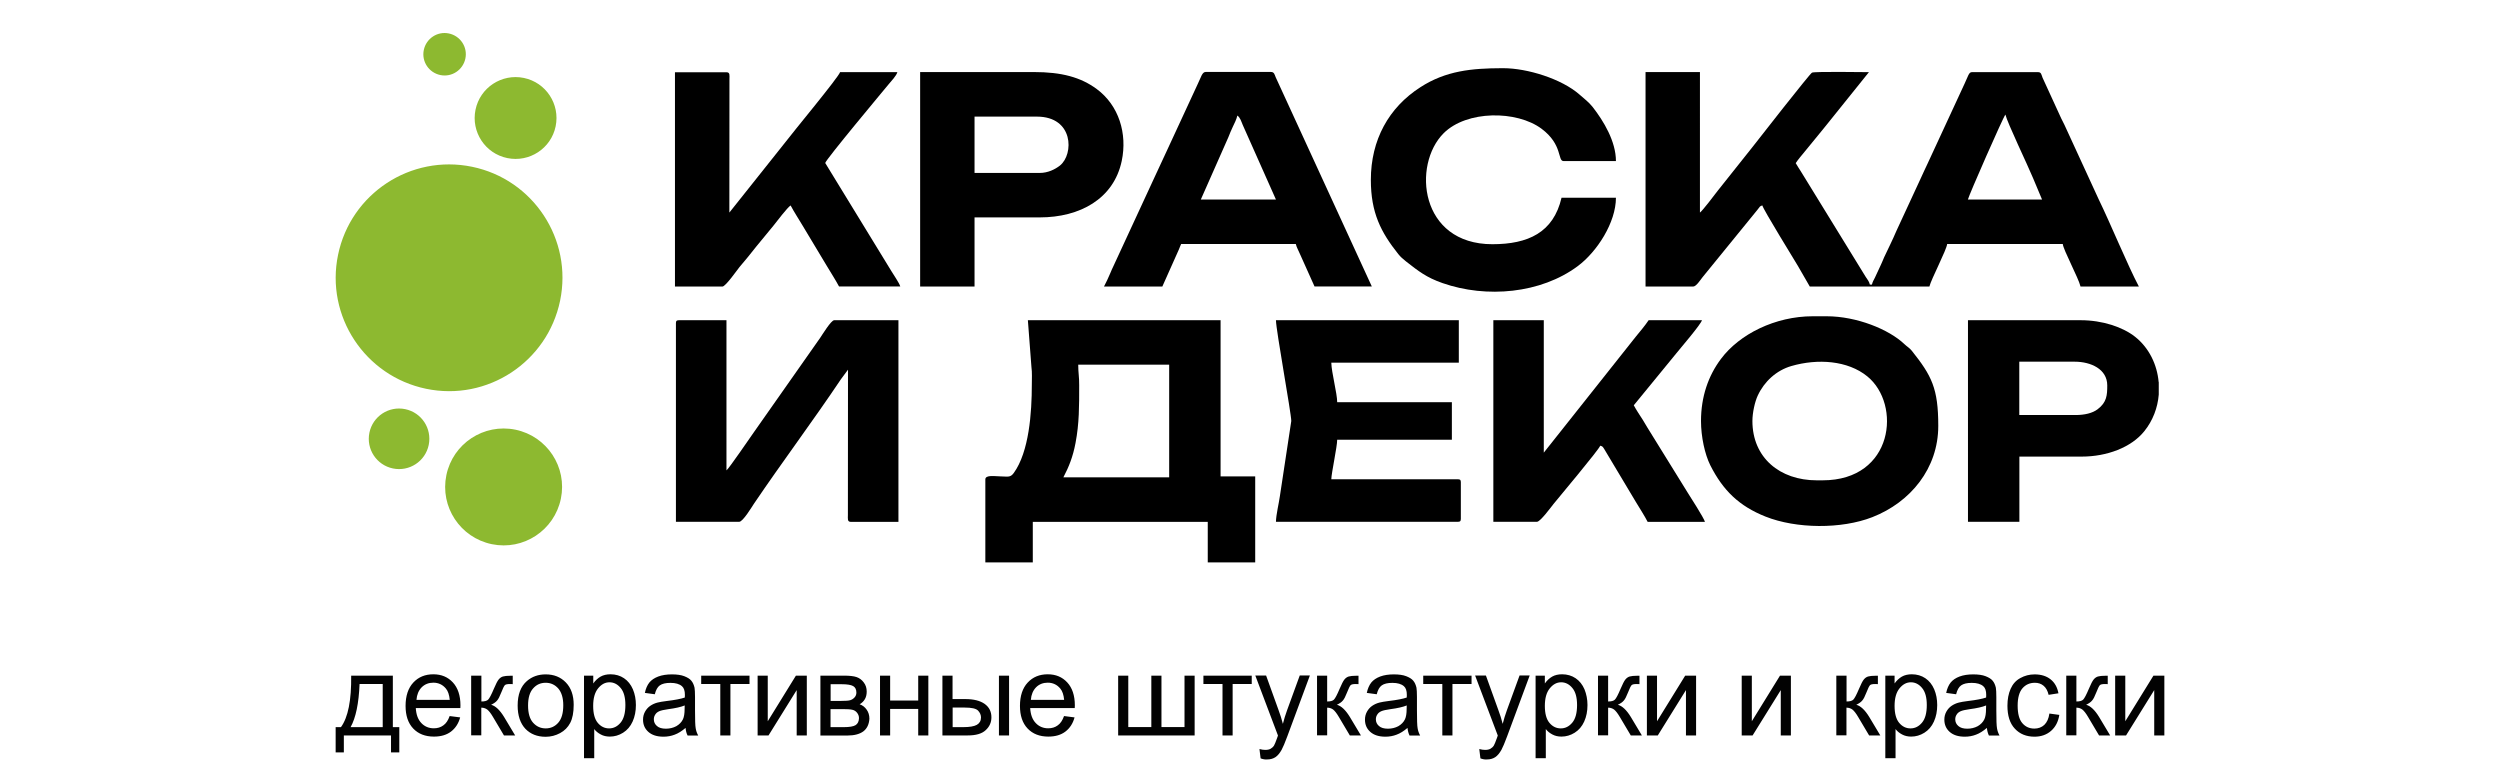
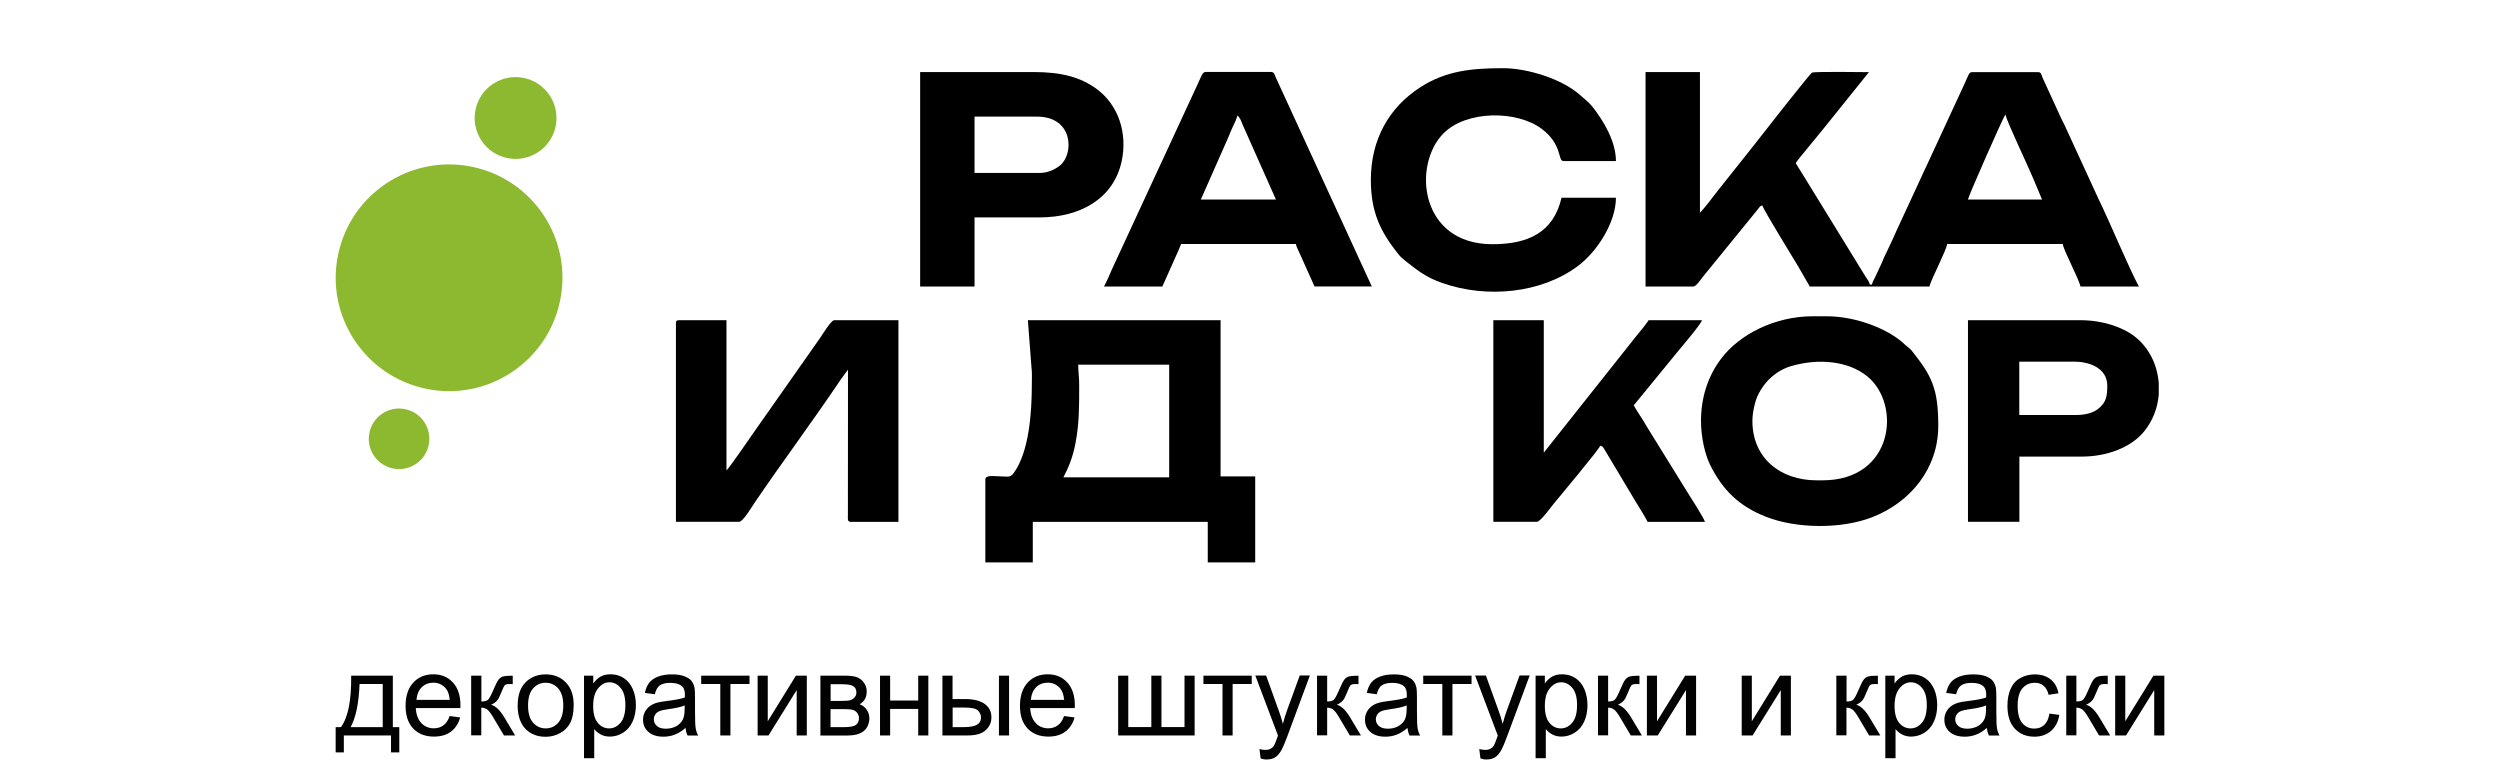
<svg xmlns="http://www.w3.org/2000/svg" version="1.1" id="Слой_1" x="0px" y="0px" viewBox="0 0 259.2 81.19" style="enable-background:new 0 0 259.2 81.19;" xml:space="preserve">
  <style type="text/css"> .st0{fill-rule:evenodd;clip-rule:evenodd;} .st1{fill-rule:evenodd;clip-rule:evenodd;fill:#8DB930;} .st2{fill-rule:evenodd;clip-rule:evenodd;fill:#020202;} </style>
  <g>
    <path class="st0" d="M207.92,11.88c0.19,0.83,2.32,5.26,2.86,6.57l0.94,2.24h-7.69C204.14,20.22,207.68,12.16,207.92,11.88 L207.92,11.88z M170.62,29.71h4.92c0.32,0,0.72-0.64,0.98-0.97l5.66-6.95c0.3-0.38,0.27-0.42,0.54-0.49 c0.11,0.46,3.3,5.61,3.68,6.26l1.24,2.15h12.4c0.17-0.73,1.8-3.84,1.84-4.41h11.99c0.05,0.6,1.64,3.54,1.84,4.41h6.05 c-1.14-2.15-2.96-6.57-4.17-9.05l-3.55-7.72c-0.12-0.26-0.22-0.42-0.34-0.68l-1.93-4.21c-0.12-0.3-0.12-0.57-0.46-0.57h-6.87 c-0.32,0-0.39,0.44-0.75,1.19l-3.86,8.34c-0.22,0.49-0.44,0.91-0.65,1.4l-2.56,5.53c-0.41,0.97-0.83,1.79-1.27,2.73 c-0.13,0.28-0.17,0.44-0.31,0.72l-0.65,1.4c-0.13,0.26-0.23,0.4-0.31,0.72h-0.21c-0.09-0.37-0.25-0.51-0.43-0.8l-6.75-10.98 c-0.17-0.29-0.34-0.5-0.51-0.82c0.25-0.38,0.59-0.77,0.9-1.15l1.94-2.37c0.17-0.21,0.3-0.37,0.46-0.57l4.29-5.34 c-0.57,0-5.59-0.08-5.9,0.05c-0.21,0.08-5.64,7.03-6.24,7.8l-3.54,4.45c-0.29,0.38-1.56,2.06-1.84,2.26V7.47h-5.64V29.71z" />
    <path class="st0" d="M111.79,37.81h9.43v11.68h-10.97c0.57-1.08,0.99-2.13,1.26-3.56c0.39-2.04,0.38-3.83,0.38-5.97 C111.9,39.09,111.79,38.66,111.79,37.81L111.79,37.81z M106.98,39.86c0,2.91-0.28,6.99-1.88,9.19c-0.36,0.49-0.62,0.35-1.4,0.34 c-0.48,0-1.54-0.19-1.54,0.31v8.61h4.92v-4.2h18.14v4.2h4.92v-8.92h-3.59V33.2h-19.98l0.37,4.86 C107.02,38.63,106.98,39.26,106.98,39.86z" />
    <path class="st0" d="M70.08,33.5v20.6h6.56c0.39,0,1.33-1.58,1.52-1.86c2.88-4.26,6.23-8.74,9.02-12.91l0.74-1l-0.01,15.07 c0,0.38-0.08,0.71,0.32,0.71h4.92V33.2h-6.66c-0.32,0-1.23,1.5-1.45,1.82l-6.89,9.81c-0.26,0.36-2.57,3.75-2.83,3.94V33.2h-4.92 C70.15,33.2,70.08,33.27,70.08,33.5z" />
    <path class="st0" d="M142.13,18.65c0,3.41,1.04,5.43,2.85,7.7c0.25,0.31,0.47,0.49,0.79,0.75c1.29,1.01,2.12,1.67,3.79,2.25 c4.57,1.6,10.2,1.08,14.01-1.75c2.02-1.5,3.97-4.54,3.97-7.1h-5.64c-0.84,3.62-3.48,4.82-7.17,4.82c-7.55,0-8.32-8.25-5.05-11.51 c2.39-2.38,7.57-2.38,10.15-0.46c2.21,1.65,1.64,3.35,2.28,3.35h5.43c0-2.04-1.28-4.15-2.4-5.59c-0.42-0.53-0.87-0.86-1.37-1.3 c-1.86-1.64-5.43-2.74-7.91-2.74h-0.15c-3.1,0.01-5.8,0.26-8.44,1.97C143.98,11.15,142.13,14.51,142.13,18.65z" />
-     <path class="st0" d="M69.98,29.71h4.92c0.33,0,1.55-1.75,1.77-2.02c0.62-0.73,1.16-1.38,1.75-2.14l1.76-2.14 c0.34-0.43,1.45-1.89,1.79-2.11c0.36,0.68,0.83,1.39,1.22,2.05l2.54,4.23c0.43,0.72,0.88,1.41,1.26,2.12h6.35 c-0.1-0.36-0.71-1.23-0.94-1.62L85.56,16.9c0-0.29,6.17-7.67,6.58-8.17c0.28-0.34,0.79-0.86,0.9-1.25h-5.94 c-0.14,0.51-5.05,6.42-5.71,7.31l-5.77,7.25l0.01-13.84c0-0.38,0.08-0.71-0.32-0.71h-5.33V29.71z" />
    <path class="st0" d="M128.29,11.98c0.3,0.22,0.39,0.58,0.56,0.98l3.44,7.73h-7.79l2.86-6.47c0.15-0.38,0.28-0.7,0.46-1.08 C127.99,12.78,128.2,12.38,128.29,11.98L128.29,11.98z M114.46,29.71h6.05l1.71-3.83c0.11-0.24,0.14-0.38,0.24-0.58h11.89 c0.08,0.35,0.29,0.69,0.45,1.08l1.49,3.32h5.94l-9.97-21.7c-0.11-0.26-0.14-0.54-0.49-0.54h-6.76c-0.38,0-0.48,0.54-0.82,1.23 l-3.24,7c-0.46,0.99-0.84,1.83-1.3,2.8l-3.89,8.41c-0.23,0.54-0.43,0.88-0.64,1.41C114.89,28.86,114.7,29.25,114.46,29.71z" />
    <path class="st0" d="M181.69,43.65c0-0.87,0.26-2.01,0.55-2.63c0.68-1.47,1.94-2.62,3.49-3.07c2.73-0.79,5.84-0.58,7.87,1.07 c3.56,2.89,2.75,10.78-4.63,10.78h-0.61C184.53,49.8,181.69,47.45,181.69,43.65L181.69,43.65z M176.36,43.65 c0,1.64,0.4,3.46,0.96,4.58c1.32,2.62,2.99,4.24,5.73,5.33c3.19,1.27,7.87,1.31,11.07,0.06c3.97-1.55,6.84-5.06,6.84-9.46 c0-3.9-0.68-5.2-2.75-7.8c-0.23-0.29-0.49-0.42-0.76-0.68c-1.6-1.53-4.95-2.89-8.07-2.89h-1.43c-3.89,0-7.6,1.85-9.52,4.42 C177.1,38.98,176.36,41.16,176.36,43.65z" />
    <path class="st0" d="M107.8,17.93h-6.76v-5.84h6.46c3.83,0,3.85,3.9,2.4,5.07C109.39,17.56,108.65,17.93,107.8,17.93L107.8,17.93z M95.4,29.71h5.64v-7.17h6.76c4.16,0,7.67-1.92,8.5-5.85c0.6-2.84-0.3-5.76-2.58-7.45c-1.67-1.24-3.67-1.77-6.53-1.77H95.4V29.71z" />
-     <path class="st0" d="M132.29,54.1h18.86c0.24,0,0.31-0.07,0.31-0.31V50c0-0.24-0.07-0.31-0.31-0.31h-13.12 c0.01-0.64,0.61-3.38,0.61-4.1h11.89V41.7h-11.89c0-0.91-0.59-3.08-0.61-4.1h13.22V33.2h-18.96c0.02,1.1,1.59,9.66,1.59,10.45 l-1.18,7.78C132.59,52.22,132.31,53.33,132.29,54.1z" />
    <path class="st0" d="M154.84,54.1h4.51c0.35,0,1.47-1.54,1.73-1.86c0.43-0.54,4.72-5.64,4.83-6.03c0.27,0.07,0.26,0.12,0.4,0.32 l2.11,3.53c0.42,0.7,0.79,1.31,1.19,1.99c0.4,0.66,0.86,1.37,1.22,2.06h5.94c-0.09-0.38-1.55-2.65-1.79-3.03l-4.19-6.77 c-0.17-0.29-0.29-0.5-0.46-0.77c-0.32-0.5-0.67-1.01-0.94-1.52l4.43-5.41c0.43-0.53,2.52-2.97,2.64-3.41h-5.53 c-0.41,0.61-0.88,1.15-1.35,1.73l-9.52,12V33.2h-5.23V54.1z" />
    <path class="st0" d="M215.2,43.03h-5.84V37.5h5.74c1.67,0,3.38,0.76,3.38,2.46c0,1.02-0.05,1.76-1.01,2.48 C216.94,42.84,216.12,43.03,215.2,43.03L215.2,43.03z M223.81,39.62c-0.16-1.81-0.98-3.54-2.44-4.7c-1.28-1.01-3.38-1.72-5.65-1.72 h-11.68V54.1h5.33v-6.76h6.46c2.62,0,5.14-0.95,6.49-2.63c0.89-1.1,1.39-2.44,1.5-3.8V39.62z" />
  </g>
  <g>
    <path class="st1" d="M48.94,17.29c6.36,1.31,10.45,7.54,9.13,13.89c-1.32,6.36-7.54,10.45-13.89,9.13s-10.45-7.54-9.13-13.89 C36.36,20.07,42.58,15.98,48.94,17.29z" />
-     <path class="st1" d="M46.54,3.47c1.19,0.25,1.96,1.41,1.71,2.6c-0.25,1.19-1.41,1.96-2.6,1.71c-1.19-0.25-1.96-1.41-1.71-2.6 C44.19,3.99,45.35,3.22,46.54,3.47z" />
    <path class="st1" d="M42.01,42.42c1.7,0.35,2.79,2.01,2.44,3.71c-0.35,1.7-2.01,2.79-3.71,2.44c-1.7-0.35-2.79-2.01-2.44-3.71 C38.65,43.16,40.31,42.07,42.01,42.42z" />
-     <path class="st1" d="M53.44,44.55c3.28,0.68,5.39,3.88,4.71,7.16c-0.68,3.28-3.88,5.39-7.16,4.71c-3.28-0.68-5.39-3.88-4.71-7.16 C46.96,45.98,50.16,43.88,53.44,44.55z" />
    <path class="st1" d="M54.31,8.08c2.3,0.47,3.77,2.72,3.3,5.01c-0.47,2.3-2.72,3.77-5.01,3.3c-2.3-0.47-3.77-2.72-3.3-5.01 C49.77,9.08,52.02,7.61,54.31,8.08z" />
  </g>
  <path class="st2" d="M36.41,70.05h4.32v5.34h0.67v2.62h-0.86v-1.76h-4.89v1.76H34.8v-2.62h0.55C36.09,74.38,36.44,72.6,36.41,70.05 L36.41,70.05z M37.28,70.92c-0.08,2.01-0.39,3.5-0.93,4.47h3.33v-4.47H37.28L37.28,70.92z M46.62,74.24l1.09,0.14 c-0.17,0.63-0.49,1.12-0.95,1.47c-0.46,0.35-1.05,0.52-1.77,0.52c-0.9,0-1.62-0.28-2.15-0.84c-0.53-0.56-0.79-1.34-0.79-2.34 c0-1.04,0.27-1.85,0.8-2.42c0.54-0.58,1.23-0.86,2.08-0.86c0.83,0,1.5,0.28,2.02,0.84c0.52,0.56,0.79,1.36,0.79,2.38 c0,0.06,0,0.16-0.01,0.28h-4.62c0.04,0.68,0.23,1.2,0.58,1.56c0.34,0.36,0.78,0.54,1.29,0.54c0.38,0,0.71-0.1,0.98-0.3 C46.25,75.01,46.46,74.69,46.62,74.24L46.62,74.24z M43.18,72.56h3.45c-0.05-0.52-0.18-0.91-0.4-1.17c-0.33-0.4-0.77-0.61-1.3-0.61 c-0.48,0-0.89,0.16-1.21,0.48C43.4,71.59,43.22,72.02,43.18,72.56L43.18,72.56z M48.86,70.05h1.05v2.68c0.33,0,0.57-0.06,0.7-0.19 c0.13-0.13,0.33-0.5,0.59-1.12c0.21-0.49,0.37-0.81,0.5-0.97c0.13-0.16,0.28-0.26,0.44-0.31c0.17-0.05,0.44-0.08,0.81-0.08h0.21 v0.87l-0.29-0.01c-0.28,0-0.45,0.04-0.53,0.12c-0.08,0.09-0.21,0.34-0.37,0.76c-0.16,0.41-0.3,0.69-0.44,0.84 c-0.13,0.16-0.34,0.3-0.61,0.43c0.45,0.12,0.9,0.54,1.34,1.26l1.15,1.92h-1.16l-1.14-1.92c-0.23-0.39-0.43-0.64-0.6-0.77 c-0.17-0.12-0.37-0.19-0.61-0.19v2.87h-1.05V70.05L48.86,70.05z M53.67,73.15c0-1.14,0.32-1.99,0.96-2.54 c0.53-0.46,1.18-0.69,1.95-0.69c0.85,0,1.55,0.28,2.09,0.84c0.54,0.56,0.81,1.33,0.81,2.31c0,0.8-0.12,1.42-0.36,1.88 c-0.24,0.46-0.59,0.81-1.05,1.06c-0.46,0.25-0.96,0.38-1.5,0.38c-0.87,0-1.57-0.28-2.1-0.83C53.94,74.99,53.67,74.19,53.67,73.15 L53.67,73.15z M54.75,73.15c0,0.79,0.17,1.39,0.52,1.78c0.35,0.39,0.78,0.59,1.31,0.59c0.52,0,0.96-0.2,1.3-0.59 c0.35-0.4,0.52-1,0.52-1.81c0-0.76-0.18-1.34-0.52-1.74c-0.35-0.39-0.78-0.59-1.3-0.59c-0.53,0-0.96,0.19-1.31,0.59 C54.92,71.77,54.75,72.36,54.75,73.15L54.75,73.15z M60.55,78.63v-8.58h0.96v0.81c0.22-0.31,0.48-0.55,0.76-0.71 c0.28-0.16,0.63-0.24,1.03-0.24c0.53,0,1,0.14,1.4,0.41c0.4,0.27,0.71,0.66,0.92,1.15c0.21,0.5,0.31,1.04,0.31,1.63 c0,0.63-0.11,1.2-0.34,1.71c-0.23,0.51-0.56,0.89-0.99,1.16c-0.43,0.27-0.89,0.4-1.37,0.4c-0.35,0-0.67-0.07-0.94-0.22 c-0.28-0.15-0.51-0.33-0.68-0.56v3.02H60.55L60.55,78.63z M61.5,73.19c0,0.79,0.16,1.38,0.48,1.76c0.32,0.38,0.71,0.57,1.17,0.57 c0.47,0,0.86-0.2,1.19-0.59c0.33-0.39,0.5-1,0.5-1.83c0-0.79-0.16-1.38-0.49-1.77c-0.32-0.39-0.71-0.59-1.16-0.59 c-0.45,0-0.84,0.21-1.18,0.63C61.67,71.79,61.5,72.39,61.5,73.19L61.5,73.19z M71.08,75.47c-0.39,0.33-0.77,0.57-1.13,0.7 c-0.36,0.14-0.75,0.21-1.16,0.21c-0.68,0-1.2-0.17-1.57-0.5c-0.37-0.33-0.55-0.75-0.55-1.27c0-0.3,0.07-0.58,0.21-0.83 c0.14-0.25,0.32-0.45,0.54-0.6c0.22-0.15,0.48-0.27,0.76-0.34c0.21-0.05,0.52-0.11,0.94-0.16c0.85-0.1,1.48-0.22,1.88-0.36 c0-0.14,0.01-0.24,0.01-0.27c0-0.43-0.1-0.73-0.3-0.9c-0.27-0.24-0.67-0.35-1.2-0.35c-0.5,0-0.86,0.09-1.1,0.26 c-0.24,0.17-0.41,0.48-0.52,0.92l-1.03-0.14c0.09-0.44,0.25-0.8,0.46-1.07c0.22-0.27,0.53-0.48,0.93-0.63 c0.4-0.15,0.88-0.22,1.41-0.22c0.53,0,0.96,0.06,1.29,0.19c0.33,0.13,0.58,0.28,0.73,0.47c0.16,0.19,0.26,0.43,0.33,0.72 c0.03,0.18,0.05,0.5,0.05,0.97v1.39c0,0.97,0.02,1.59,0.07,1.85c0.04,0.26,0.13,0.51,0.26,0.75h-1.1 C71.17,76.03,71.11,75.77,71.08,75.47L71.08,75.47z M70.99,73.14c-0.38,0.16-0.96,0.29-1.72,0.39c-0.43,0.06-0.74,0.13-0.92,0.21 c-0.18,0.08-0.32,0.19-0.41,0.34c-0.1,0.15-0.15,0.31-0.15,0.5c0,0.28,0.11,0.51,0.32,0.69c0.21,0.19,0.52,0.28,0.93,0.28 c0.4,0,0.76-0.09,1.08-0.26c0.31-0.18,0.55-0.42,0.69-0.72c0.11-0.24,0.17-0.59,0.17-1.05L70.99,73.14L70.99,73.14z M72.69,70.05 h5.02v0.87h-1.98v5.33h-1.05v-5.33h-1.98V70.05L72.69,70.05z M78.55,70.05h1.05v4.73l2.92-4.73h1.13v6.2H82.6v-4.7l-2.92,4.7h-1.13 V70.05L78.55,70.05z M85.06,70.05h2.42c0.59,0,1.04,0.05,1.33,0.15c0.29,0.1,0.54,0.28,0.74,0.55c0.21,0.27,0.31,0.58,0.31,0.95 c0,0.3-0.06,0.56-0.18,0.77c-0.12,0.22-0.31,0.41-0.55,0.55c0.29,0.1,0.53,0.28,0.72,0.55c0.19,0.26,0.29,0.58,0.29,0.95 c-0.04,0.59-0.25,1.02-0.63,1.31c-0.38,0.28-0.93,0.43-1.66,0.43h-2.79V70.05L85.06,70.05z M86.11,72.67h1.11 c0.44,0,0.75-0.02,0.92-0.07c0.17-0.05,0.32-0.14,0.45-0.28c0.13-0.14,0.2-0.31,0.2-0.51c0-0.33-0.12-0.56-0.34-0.68 c-0.23-0.13-0.63-0.19-1.18-0.19h-1.15V72.67L86.11,72.67z M86.11,75.39h1.38c0.59,0,1-0.07,1.22-0.21 c0.22-0.14,0.34-0.38,0.35-0.72c0-0.2-0.06-0.38-0.19-0.55c-0.13-0.17-0.3-0.28-0.5-0.32c-0.2-0.05-0.54-0.07-0.99-0.07h-1.27V75.39 L86.11,75.39z M91.24,70.05h1.05v2.58h2.91v-2.58h1.05v6.2h-1.05V73.5h-2.91v2.75h-1.05V70.05L91.24,70.05z M103.57,70.05h1.05v6.2 h-1.05V70.05L103.57,70.05z M97.71,70.05h1.05v2.43h1.33c0.87,0,1.53,0.17,2,0.5c0.47,0.34,0.7,0.8,0.7,1.39 c0,0.52-0.19,0.96-0.59,1.33c-0.39,0.37-1.01,0.55-1.87,0.55h-2.62V70.05L97.71,70.05z M98.76,75.39h1.1c0.66,0,1.14-0.08,1.42-0.24 c0.28-0.16,0.43-0.42,0.43-0.76c0-0.27-0.11-0.51-0.31-0.72c-0.21-0.21-0.67-0.31-1.39-0.31h-1.24V75.39L98.76,75.39z M110.32,74.24 l1.09,0.14c-0.17,0.63-0.49,1.12-0.95,1.47c-0.46,0.35-1.05,0.52-1.77,0.52c-0.9,0-1.62-0.28-2.15-0.84 c-0.53-0.56-0.79-1.34-0.79-2.34c0-1.04,0.27-1.85,0.8-2.42c0.54-0.58,1.23-0.86,2.08-0.86c0.83,0,1.5,0.28,2.02,0.84 c0.52,0.56,0.79,1.36,0.79,2.38c0,0.06,0,0.16-0.01,0.28h-4.62c0.04,0.68,0.23,1.2,0.58,1.56c0.34,0.36,0.78,0.54,1.29,0.54 c0.38,0,0.71-0.1,0.98-0.3C109.95,75.01,110.16,74.69,110.32,74.24L110.32,74.24z M106.88,72.56h3.45c-0.05-0.52-0.18-0.91-0.4-1.17 c-0.33-0.4-0.77-0.61-1.3-0.61c-0.48,0-0.89,0.16-1.21,0.48C107.1,71.59,106.92,72.02,106.88,72.56L106.88,72.56z M115.93,70.05 h1.05v5.33h2.39v-5.33h1.05v5.33h2.39v-5.33h1.05v6.2h-7.93V70.05L115.93,70.05z M124.76,70.05h5.02v0.87h-1.98v5.33h-1.05v-5.33 h-1.98V70.05L124.76,70.05z M130.7,78.63l-0.12-0.97c0.23,0.06,0.43,0.09,0.6,0.09c0.24,0,0.42-0.04,0.56-0.12 c0.14-0.08,0.26-0.19,0.35-0.33c0.07-0.11,0.17-0.37,0.32-0.78c0.02-0.06,0.05-0.14,0.09-0.26l-2.35-6.22h1.12l1.29,3.58 c0.17,0.45,0.32,0.93,0.45,1.43c0.12-0.47,0.26-0.94,0.43-1.4l1.32-3.62h1.05l-2.34,6.31c-0.25,0.68-0.45,1.14-0.59,1.4 c-0.19,0.34-0.4,0.6-0.64,0.76c-0.24,0.16-0.53,0.24-0.87,0.24C131.18,78.76,130.95,78.72,130.7,78.63L130.7,78.63z M136.55,70.05 h1.05v2.68c0.33,0,0.57-0.06,0.7-0.19c0.13-0.13,0.33-0.5,0.59-1.12c0.21-0.49,0.37-0.81,0.5-0.97c0.13-0.16,0.28-0.26,0.44-0.31 c0.17-0.05,0.44-0.08,0.81-0.08h0.21v0.87l-0.29-0.01c-0.28,0-0.45,0.04-0.53,0.12c-0.08,0.09-0.21,0.34-0.37,0.76 c-0.16,0.41-0.3,0.69-0.44,0.84c-0.13,0.16-0.34,0.3-0.61,0.43c0.45,0.12,0.9,0.54,1.34,1.26l1.15,1.92h-1.15l-1.14-1.92 c-0.23-0.39-0.43-0.64-0.6-0.77c-0.17-0.12-0.37-0.19-0.61-0.19v2.87h-1.05V70.05L136.55,70.05z M145.93,75.47 c-0.39,0.33-0.77,0.57-1.13,0.7c-0.36,0.14-0.75,0.21-1.16,0.21c-0.68,0-1.2-0.17-1.57-0.5c-0.37-0.33-0.55-0.75-0.55-1.27 c0-0.3,0.07-0.58,0.21-0.83c0.14-0.25,0.32-0.45,0.54-0.6c0.22-0.15,0.48-0.27,0.76-0.34c0.21-0.05,0.52-0.11,0.94-0.16 c0.85-0.1,1.48-0.22,1.88-0.36c0-0.14,0.01-0.24,0.01-0.27c0-0.43-0.1-0.73-0.3-0.9c-0.27-0.24-0.67-0.35-1.2-0.35 c-0.5,0-0.86,0.09-1.1,0.26c-0.24,0.17-0.41,0.48-0.52,0.92l-1.03-0.14c0.09-0.44,0.25-0.8,0.46-1.07c0.22-0.27,0.53-0.48,0.93-0.63 c0.4-0.15,0.88-0.22,1.41-0.22c0.53,0,0.96,0.06,1.29,0.19c0.33,0.13,0.58,0.28,0.73,0.47c0.16,0.19,0.26,0.43,0.33,0.72 c0.03,0.18,0.05,0.5,0.05,0.97v1.39c0,0.97,0.02,1.59,0.07,1.85c0.04,0.26,0.13,0.51,0.26,0.75h-1.1 C146.03,76.03,145.96,75.77,145.93,75.47L145.93,75.47z M145.85,73.14c-0.38,0.16-0.96,0.29-1.72,0.39 c-0.43,0.06-0.74,0.13-0.92,0.21c-0.18,0.08-0.32,0.19-0.41,0.34c-0.1,0.15-0.15,0.31-0.15,0.5c0,0.28,0.11,0.51,0.32,0.69 c0.21,0.19,0.52,0.28,0.93,0.28c0.4,0,0.76-0.09,1.08-0.26c0.31-0.18,0.55-0.42,0.69-0.72c0.11-0.24,0.17-0.59,0.17-1.05 L145.85,73.14L145.85,73.14z M147.55,70.05h5.02v0.87h-1.98v5.33h-1.05v-5.33h-1.98V70.05L147.55,70.05z M153.49,78.63l-0.12-0.97 c0.23,0.06,0.43,0.09,0.6,0.09c0.24,0,0.42-0.04,0.56-0.12c0.14-0.08,0.26-0.19,0.35-0.33c0.07-0.11,0.17-0.37,0.32-0.78 c0.02-0.06,0.05-0.14,0.09-0.26l-2.35-6.22h1.12l1.29,3.58c0.17,0.45,0.32,0.93,0.45,1.43c0.12-0.47,0.26-0.94,0.43-1.4l1.32-3.62 h1.05l-2.34,6.31c-0.25,0.68-0.45,1.14-0.59,1.4c-0.19,0.34-0.4,0.6-0.64,0.76c-0.24,0.16-0.53,0.24-0.87,0.24 C153.97,78.76,153.74,78.72,153.49,78.63L153.49,78.63z M159.21,78.63v-8.58h0.96v0.81c0.22-0.31,0.48-0.55,0.76-0.71 c0.28-0.16,0.63-0.24,1.03-0.24c0.53,0,1,0.14,1.4,0.41c0.4,0.27,0.71,0.66,0.92,1.15c0.2,0.5,0.31,1.04,0.31,1.63 c0,0.63-0.11,1.2-0.34,1.71c-0.23,0.51-0.56,0.89-0.99,1.16c-0.43,0.27-0.89,0.4-1.37,0.4c-0.35,0-0.66-0.07-0.94-0.22 c-0.28-0.15-0.51-0.33-0.68-0.56v3.02H159.21L159.21,78.63z M160.17,73.19c0,0.79,0.16,1.38,0.48,1.76 c0.32,0.38,0.71,0.57,1.17,0.57c0.47,0,0.86-0.2,1.19-0.59c0.33-0.39,0.5-1,0.5-1.83c0-0.79-0.16-1.38-0.49-1.77 c-0.32-0.39-0.71-0.59-1.16-0.59c-0.45,0-0.84,0.21-1.18,0.63C160.34,71.79,160.17,72.39,160.17,73.19L160.17,73.19z M165.68,70.05 h1.05v2.68c0.33,0,0.57-0.06,0.7-0.19c0.13-0.13,0.33-0.5,0.59-1.12c0.21-0.49,0.37-0.81,0.5-0.97c0.13-0.16,0.28-0.26,0.44-0.31 c0.17-0.05,0.44-0.08,0.81-0.08h0.21v0.87l-0.29-0.01c-0.28,0-0.45,0.04-0.53,0.12c-0.08,0.09-0.21,0.34-0.37,0.76 c-0.16,0.41-0.3,0.69-0.44,0.84c-0.13,0.16-0.34,0.3-0.61,0.43c0.45,0.12,0.9,0.54,1.34,1.26l1.15,1.92h-1.15l-1.14-1.92 c-0.23-0.39-0.43-0.64-0.6-0.77c-0.17-0.12-0.37-0.19-0.61-0.19v2.87h-1.05V70.05L165.68,70.05z M170.75,70.05h1.05v4.73l2.92-4.73 h1.13v6.2h-1.05v-4.7l-2.92,4.7h-1.13V70.05L170.75,70.05z M180.58,70.05h1.05v4.73l2.92-4.73h1.13v6.2h-1.05v-4.7l-2.92,4.7h-1.13 V70.05L180.58,70.05z M190.4,70.05h1.05v2.68c0.33,0,0.57-0.06,0.7-0.19c0.13-0.13,0.33-0.5,0.59-1.12c0.21-0.49,0.37-0.81,0.5-0.97 c0.13-0.16,0.28-0.26,0.44-0.31c0.17-0.05,0.44-0.08,0.81-0.08h0.21v0.87l-0.29-0.01c-0.28,0-0.45,0.04-0.53,0.12 c-0.08,0.09-0.21,0.34-0.37,0.76c-0.16,0.41-0.3,0.69-0.44,0.84c-0.13,0.16-0.34,0.3-0.61,0.43c0.45,0.12,0.9,0.54,1.34,1.26 l1.15,1.92h-1.16l-1.14-1.92c-0.23-0.39-0.43-0.64-0.6-0.77c-0.17-0.12-0.37-0.19-0.61-0.19v2.87h-1.05V70.05L190.4,70.05z M195.47,78.63v-8.58h0.96v0.81c0.22-0.31,0.48-0.55,0.76-0.71c0.28-0.16,0.63-0.24,1.03-0.24c0.53,0,1,0.14,1.4,0.41 c0.4,0.27,0.71,0.66,0.92,1.15c0.21,0.5,0.31,1.04,0.31,1.63c0,0.63-0.11,1.2-0.34,1.71c-0.23,0.51-0.56,0.89-0.99,1.16 c-0.43,0.27-0.89,0.4-1.37,0.4c-0.35,0-0.66-0.07-0.94-0.22c-0.28-0.15-0.51-0.33-0.68-0.56v3.02H195.47L195.47,78.63z M196.43,73.19c0,0.79,0.16,1.38,0.48,1.76c0.32,0.38,0.71,0.57,1.17,0.57c0.47,0,0.86-0.2,1.19-0.59c0.33-0.39,0.5-1,0.5-1.83 c0-0.79-0.16-1.38-0.49-1.77c-0.32-0.39-0.71-0.59-1.16-0.59c-0.45,0-0.84,0.21-1.18,0.63C196.6,71.79,196.43,72.39,196.43,73.19 L196.43,73.19z M206,75.47c-0.39,0.33-0.77,0.57-1.13,0.7c-0.36,0.14-0.75,0.21-1.16,0.21c-0.68,0-1.2-0.17-1.57-0.5 c-0.37-0.33-0.55-0.75-0.55-1.27c0-0.3,0.07-0.58,0.21-0.83c0.14-0.25,0.32-0.45,0.54-0.6c0.22-0.15,0.48-0.27,0.76-0.34 c0.21-0.05,0.52-0.11,0.94-0.16c0.85-0.1,1.48-0.22,1.88-0.36c0-0.14,0.01-0.24,0.01-0.27c0-0.43-0.1-0.73-0.3-0.9 c-0.27-0.24-0.67-0.35-1.2-0.35c-0.5,0-0.86,0.09-1.1,0.26c-0.24,0.17-0.41,0.48-0.52,0.92l-1.03-0.14c0.09-0.44,0.25-0.8,0.46-1.07 c0.22-0.27,0.53-0.48,0.93-0.63c0.4-0.15,0.88-0.22,1.41-0.22c0.53,0,0.96,0.06,1.29,0.19c0.33,0.13,0.58,0.28,0.73,0.47 c0.16,0.19,0.26,0.43,0.33,0.72c0.03,0.18,0.05,0.5,0.05,0.97v1.39c0,0.97,0.02,1.59,0.07,1.85c0.04,0.26,0.13,0.51,0.26,0.75h-1.1 C206.1,76.03,206.03,75.77,206,75.47L206,75.47z M205.92,73.14c-0.38,0.16-0.96,0.29-1.72,0.39c-0.43,0.06-0.74,0.13-0.92,0.21 c-0.18,0.08-0.32,0.19-0.41,0.34c-0.1,0.15-0.15,0.31-0.15,0.5c0,0.28,0.11,0.51,0.32,0.69c0.21,0.19,0.52,0.28,0.93,0.28 c0.4,0,0.76-0.09,1.08-0.26c0.31-0.18,0.55-0.42,0.69-0.72c0.11-0.24,0.17-0.59,0.17-1.05L205.92,73.14L205.92,73.14z M212.48,73.98 l1.03,0.14c-0.11,0.71-0.4,1.26-0.86,1.66c-0.46,0.4-1.04,0.6-1.71,0.6c-0.85,0-1.53-0.28-2.04-0.83c-0.52-0.55-0.77-1.35-0.77-2.38 c0-0.67,0.11-1.25,0.33-1.75c0.22-0.5,0.56-0.88,1.01-1.12c0.45-0.25,0.94-0.38,1.48-0.38c0.67,0,1.22,0.17,1.65,0.51 c0.43,0.34,0.7,0.82,0.82,1.45l-1.02,0.16c-0.1-0.42-0.27-0.73-0.52-0.94c-0.25-0.21-0.55-0.31-0.9-0.31 c-0.53,0-0.96,0.19-1.29,0.57c-0.33,0.38-0.5,0.98-0.5,1.8c0,0.83,0.16,1.44,0.48,1.81c0.32,0.38,0.74,0.57,1.25,0.57 c0.41,0,0.76-0.13,1.03-0.38C212.23,74.89,212.41,74.5,212.48,73.98L212.48,73.98z M214.23,70.05h1.05v2.68 c0.33,0,0.57-0.06,0.7-0.19c0.13-0.13,0.33-0.5,0.59-1.12c0.21-0.49,0.37-0.81,0.5-0.97c0.13-0.16,0.28-0.26,0.44-0.31 c0.17-0.05,0.44-0.08,0.81-0.08h0.21v0.87l-0.29-0.01c-0.28,0-0.45,0.04-0.53,0.12c-0.08,0.09-0.21,0.34-0.37,0.76 c-0.16,0.41-0.3,0.69-0.44,0.84c-0.13,0.16-0.34,0.3-0.61,0.43c0.45,0.12,0.9,0.54,1.34,1.26l1.15,1.92h-1.15l-1.14-1.92 c-0.23-0.39-0.43-0.64-0.6-0.77c-0.17-0.12-0.37-0.19-0.61-0.19v2.87h-1.05V70.05L214.23,70.05z M219.3,70.05h1.05v4.73l2.92-4.73 h1.13v6.2h-1.05v-4.7l-2.92,4.7h-1.13V70.05z" />
</svg>